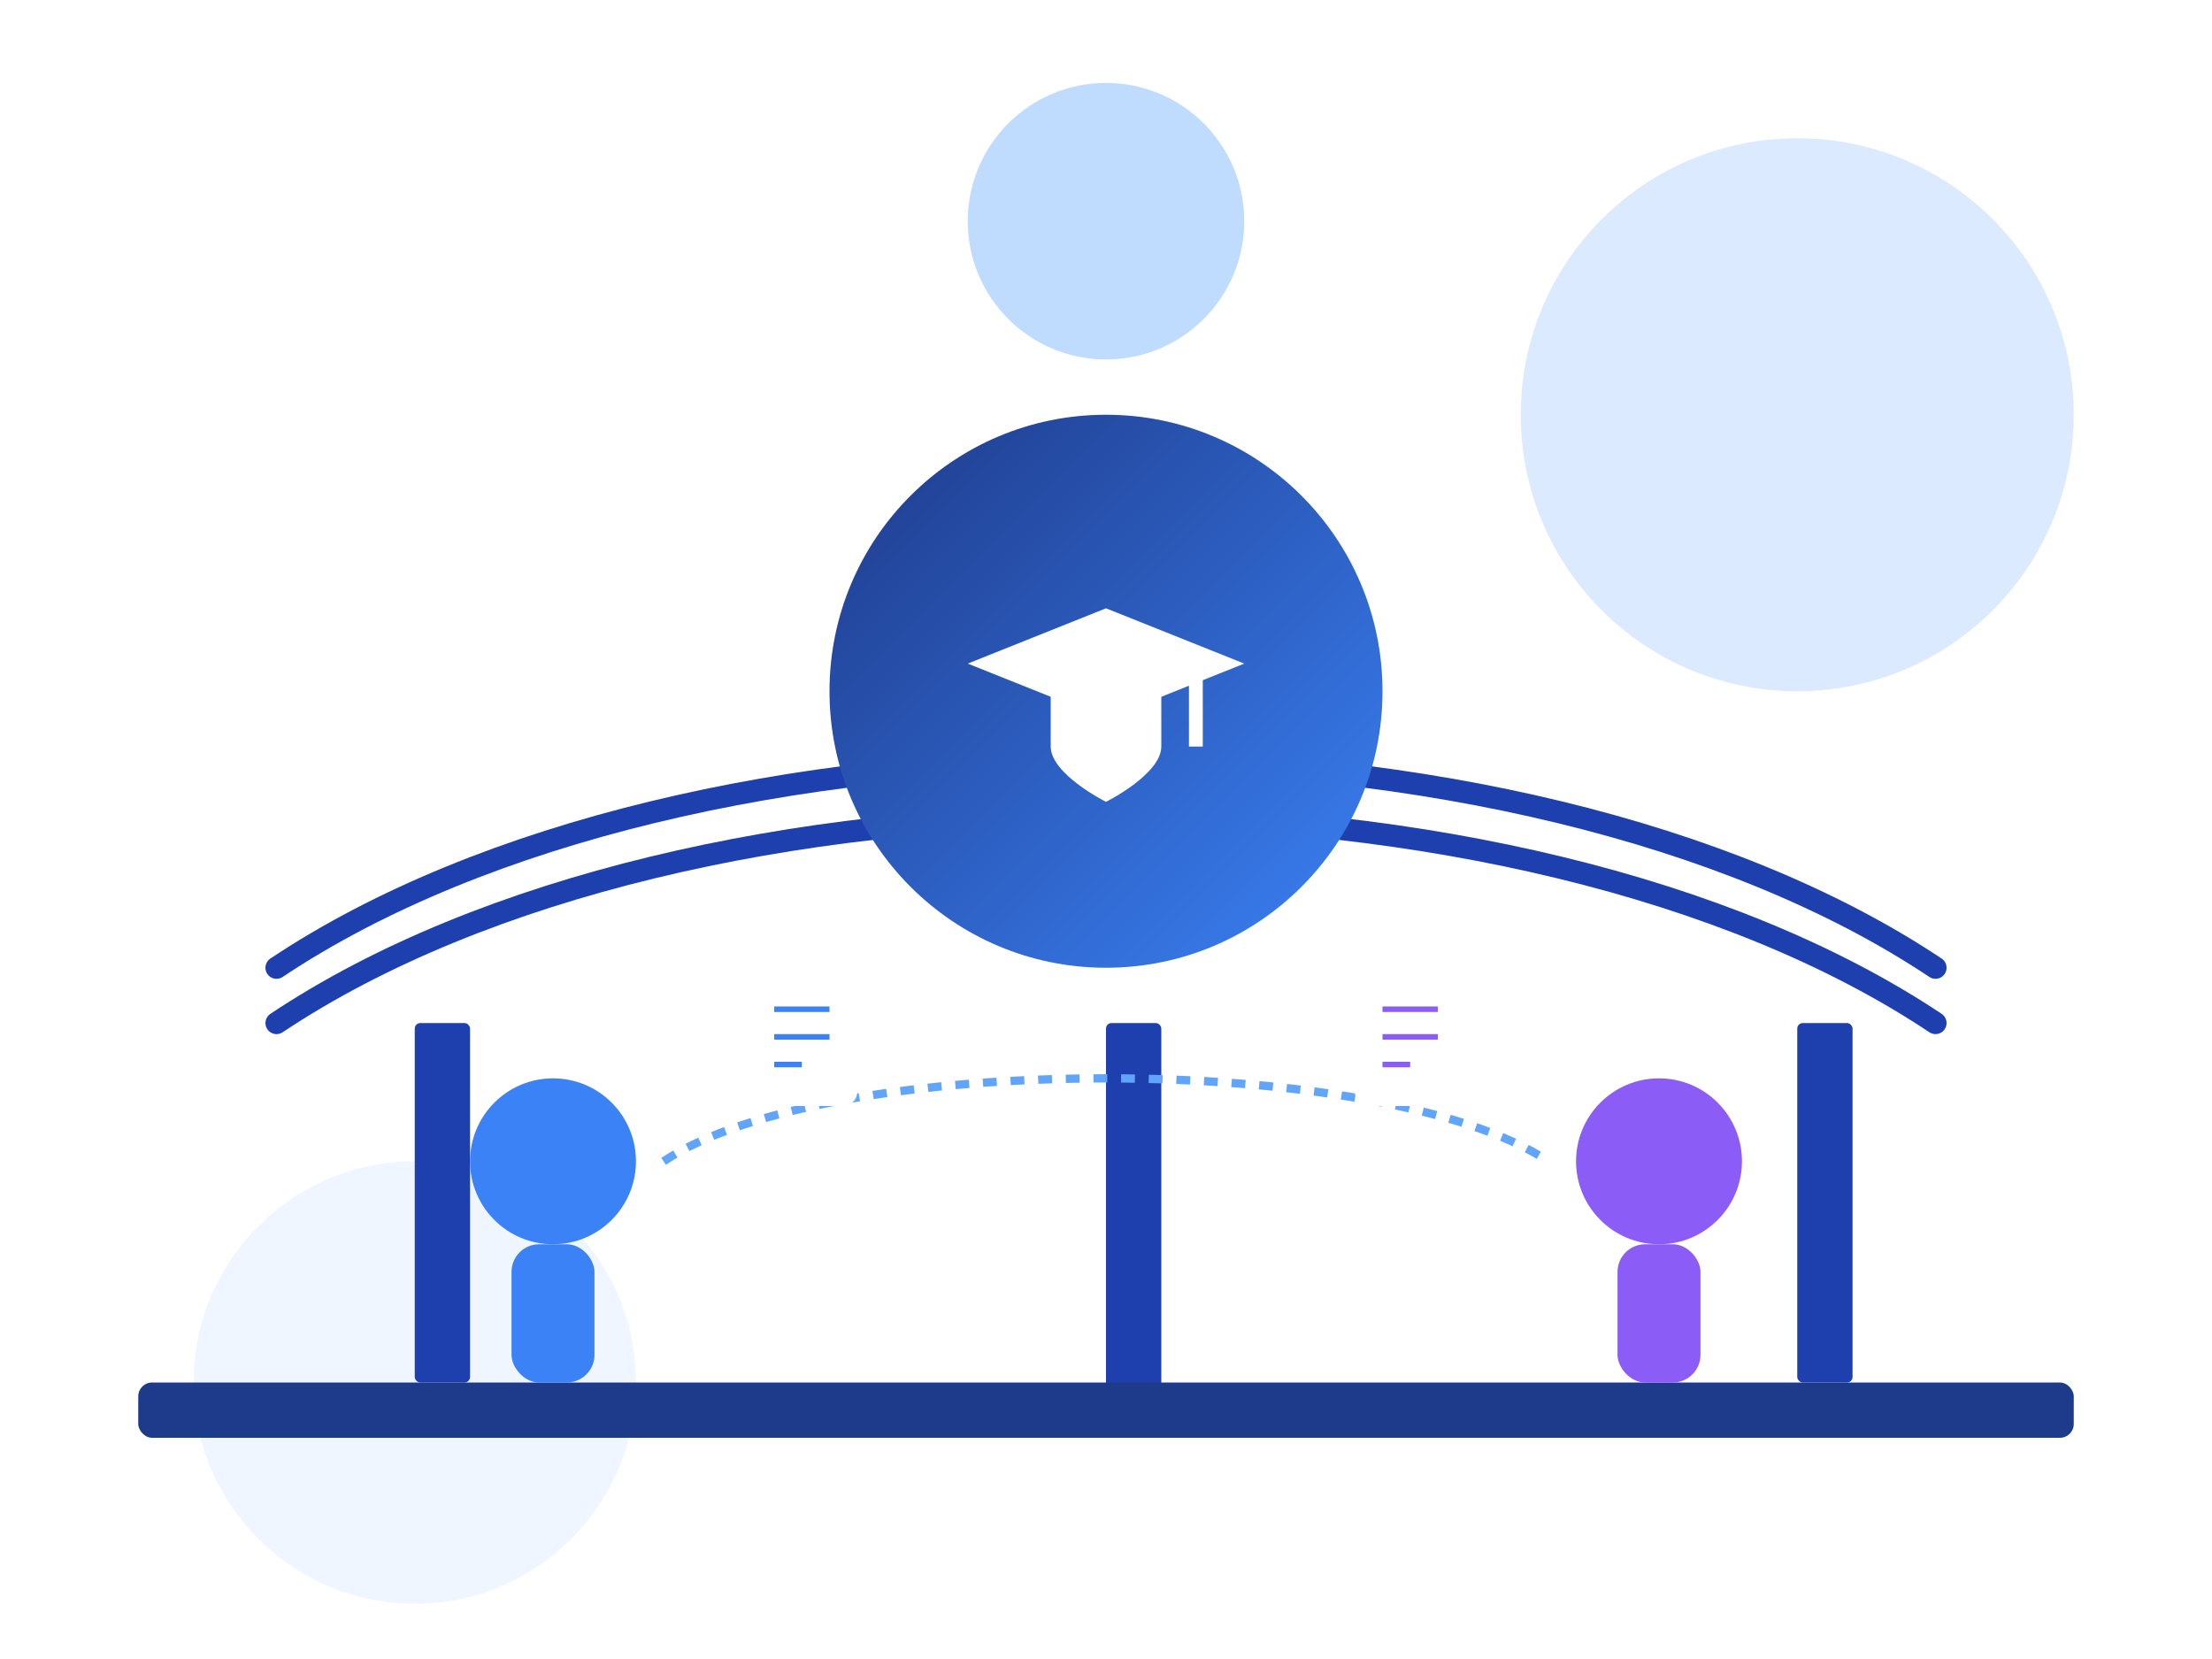
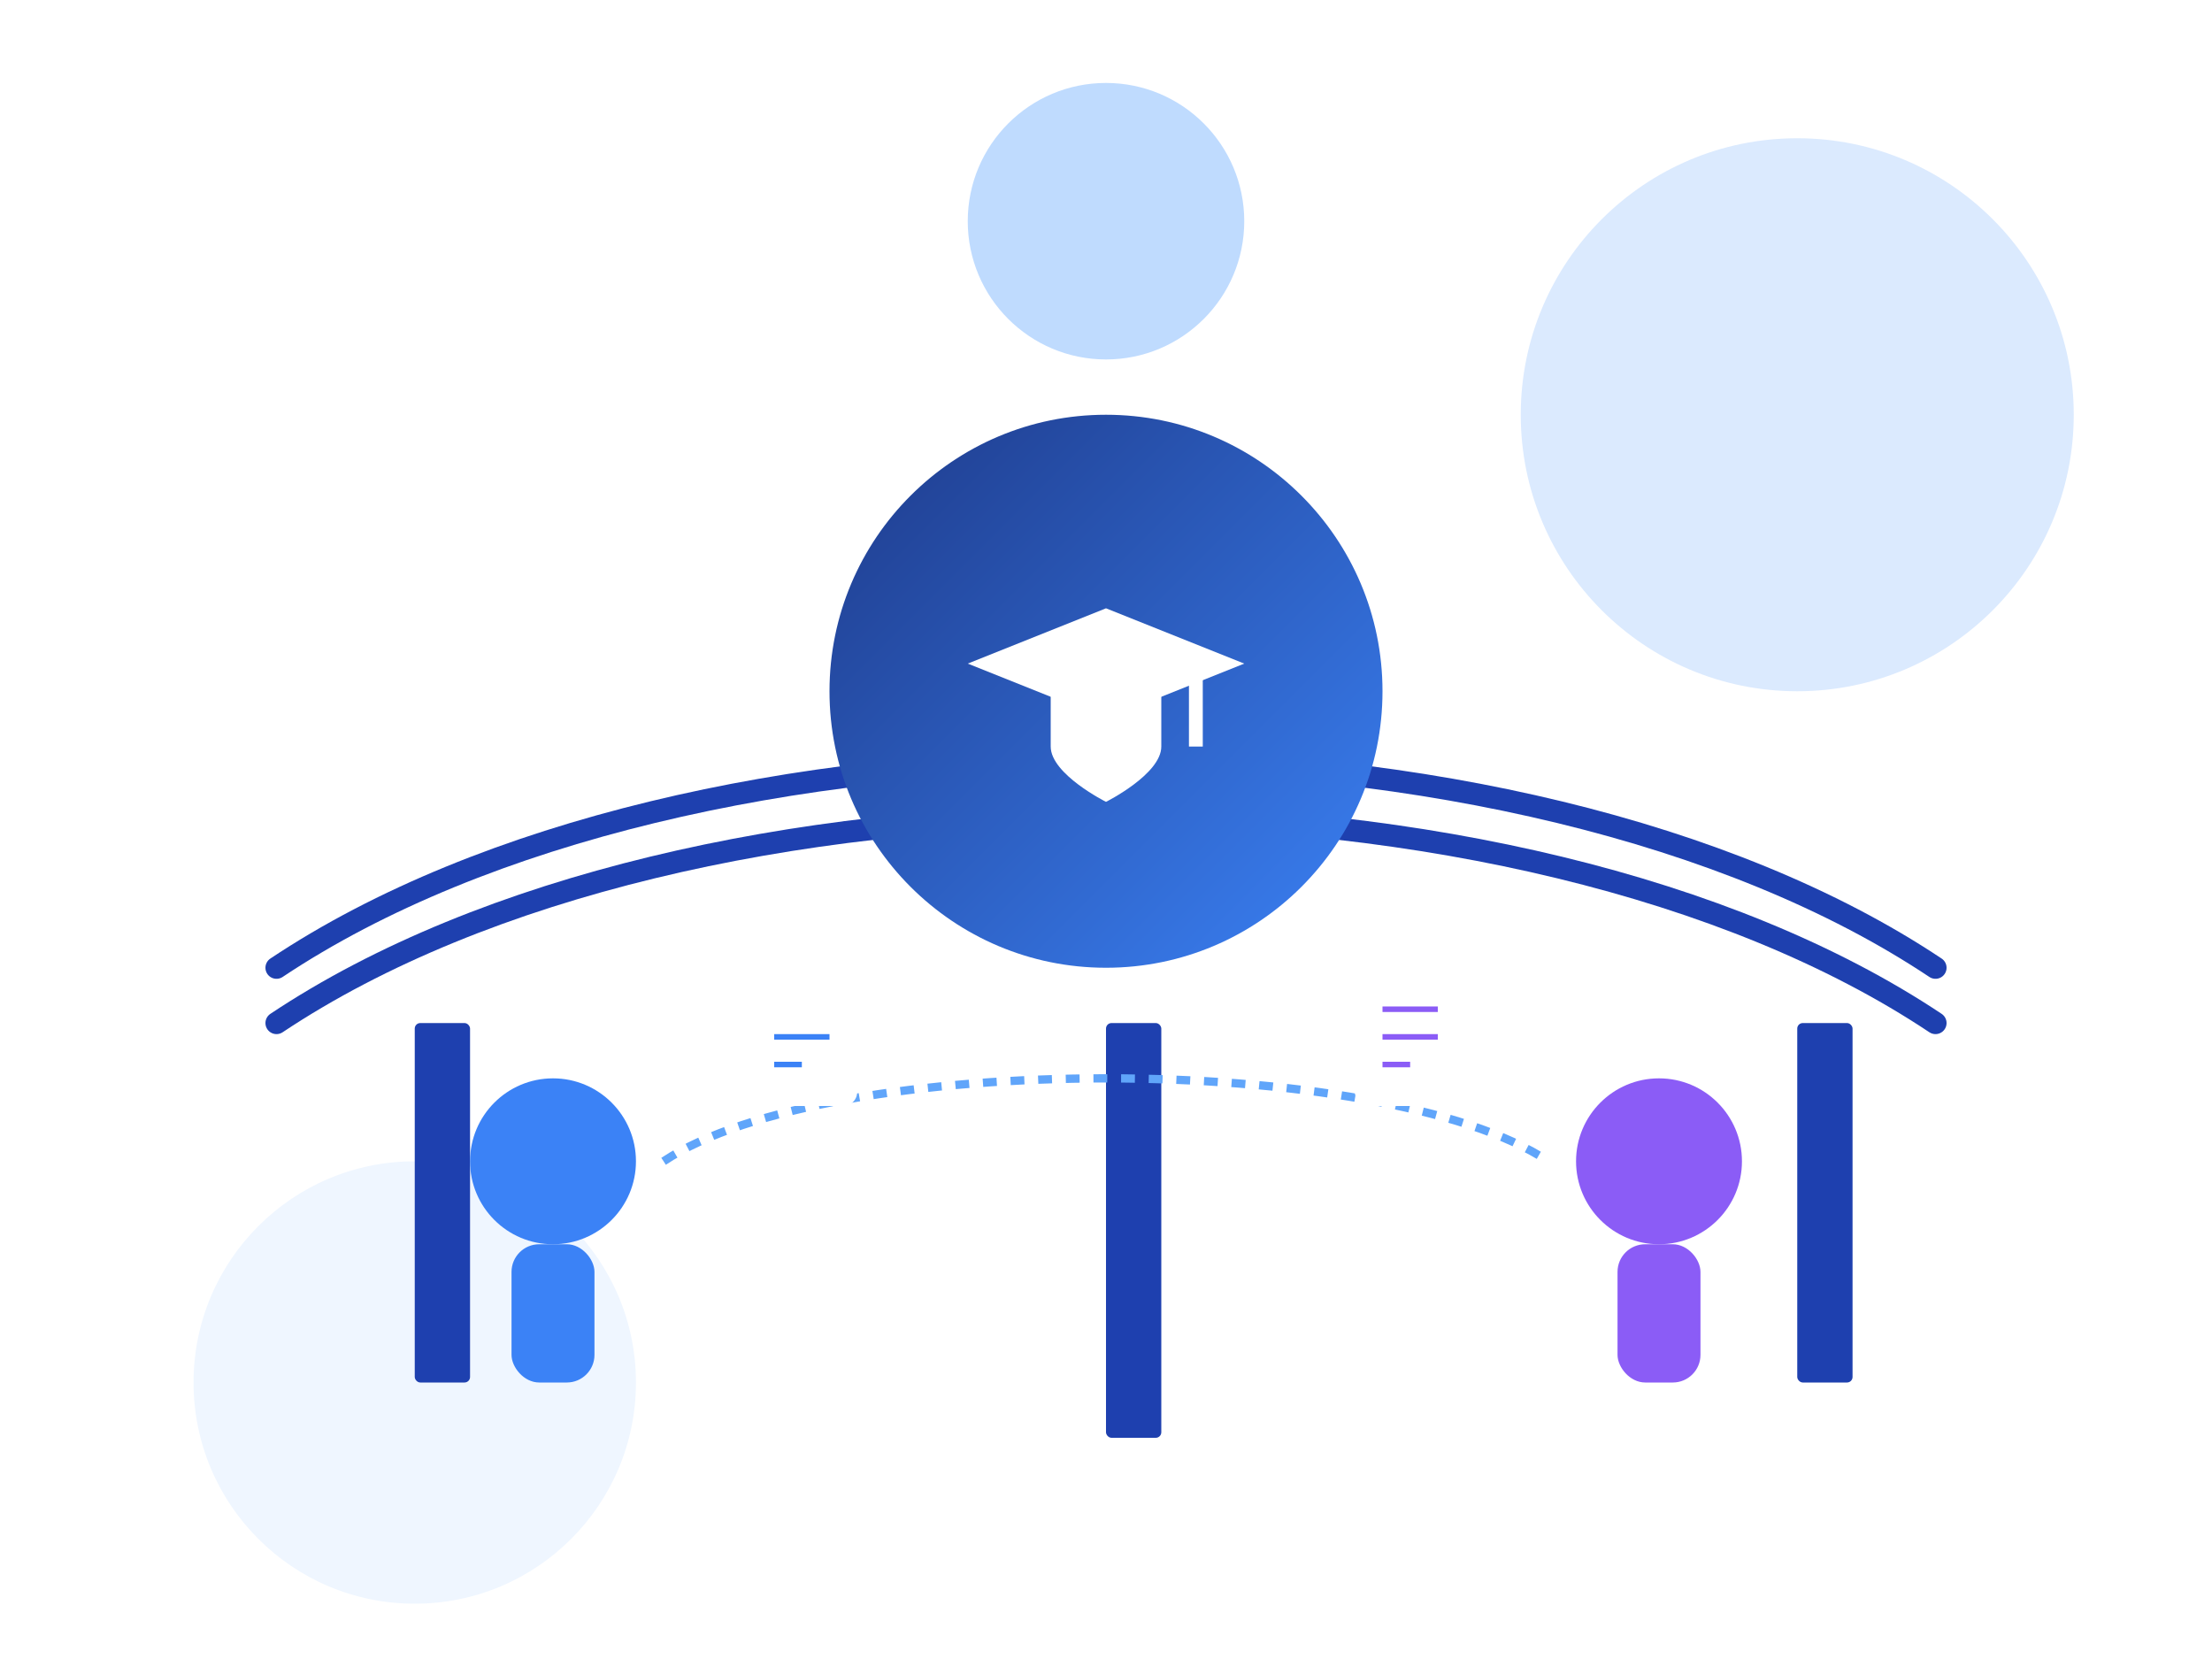
<svg xmlns="http://www.w3.org/2000/svg" width="800px" height="600px" viewBox="0 0 800 600" version="1.1">
  <title>CareerBridge Main Illustration</title>
  <defs>
    <linearGradient x1="0%" y1="0%" x2="100%" y2="100%" id="mainGradient">
      <stop stop-color="#1E3A8A" offset="0%" />
      <stop stop-color="#3B82F6" offset="100%" />
    </linearGradient>
    <linearGradient x1="0%" y1="0%" x2="100%" y2="100%" id="purpleGradient">
      <stop stop-color="#4338CA" offset="0%" />
      <stop stop-color="#8B5CF6" offset="100%" />
    </linearGradient>
    <filter id="shadow" x="-20%" y="-20%" width="140%" height="140%">
      <feDropShadow dx="0" dy="10" stdDeviation="15" flood-color="#000" flood-opacity="0.2" />
    </filter>
  </defs>
  <g stroke="none" stroke-width="1" fill="none" fill-rule="evenodd">
    <circle fill="#EFF6FF" cx="150" cy="500" r="80" />
    <circle fill="#DBEAFE" cx="650" cy="150" r="100" />
    <circle fill="#BFDBFE" cx="400" cy="80" r="50" />
    <path d="M100,350 C250,250 550,250 700,350" stroke="#1E40AF" stroke-width="8" stroke-linecap="round" />
    <path d="M100,370 C250,270 550,270 700,370" stroke="#1E40AF" stroke-width="8" stroke-linecap="round" />
    <rect fill="#1E40AF" x="150" y="370" width="20" height="130" rx="2" />
    <rect fill="#1E40AF" x="400" y="370" width="20" height="150" rx="2" />
    <rect fill="#1E40AF" x="650" y="370" width="20" height="130" rx="2" />
-     <rect fill="#1E3A8A" x="50" y="500" width="700" height="20" rx="5" />
    <circle fill="url(#mainGradient)" cx="400" cy="250" r="100" filter="url(#shadow)" />
    <g transform="translate(350, 220)">
      <path d="M100,20 L50,0 L0,20 L50,40 L100,20" fill="white" />
      <rect fill="white" x="80" y="20" width="5" height="30" />
      <path d="M30,30 L70,30 L70,50 C70,60 50,70 50,70 C50,70 30,60 30,50 L30,30" fill="white" />
    </g>
    <circle fill="#3B82F6" cx="200" cy="420" r="30" />
    <rect fill="#3B82F6" x="185" y="450" width="30" height="50" rx="10" />
    <circle fill="#8B5CF6" cx="600" cy="420" r="30" />
    <rect fill="#8B5CF6" x="585" y="450" width="30" height="50" rx="10" />
    <path d="M240,420 C300,380 500,380 560,420" stroke="#60A5FA" stroke-width="3" stroke-dasharray="5,5" />
    <g transform="translate(270, 350)">
      <rect fill="white" x="0" y="0" width="40" height="50" rx="5" />
-       <line x1="10" y1="15" x2="30" y2="15" stroke="#3B82F6" stroke-width="2" />
      <line x1="10" y1="25" x2="30" y2="25" stroke="#3B82F6" stroke-width="2" />
      <line x1="10" y1="35" x2="20" y2="35" stroke="#3B82F6" stroke-width="2" />
    </g>
    <g transform="translate(490, 350)">
      <rect fill="white" x="0" y="0" width="40" height="50" rx="5" />
      <line x1="10" y1="15" x2="30" y2="15" stroke="#8B5CF6" stroke-width="2" />
      <line x1="10" y1="25" x2="30" y2="25" stroke="#8B5CF6" stroke-width="2" />
      <line x1="10" y1="35" x2="20" y2="35" stroke="#8B5CF6" stroke-width="2" />
    </g>
  </g>
</svg>